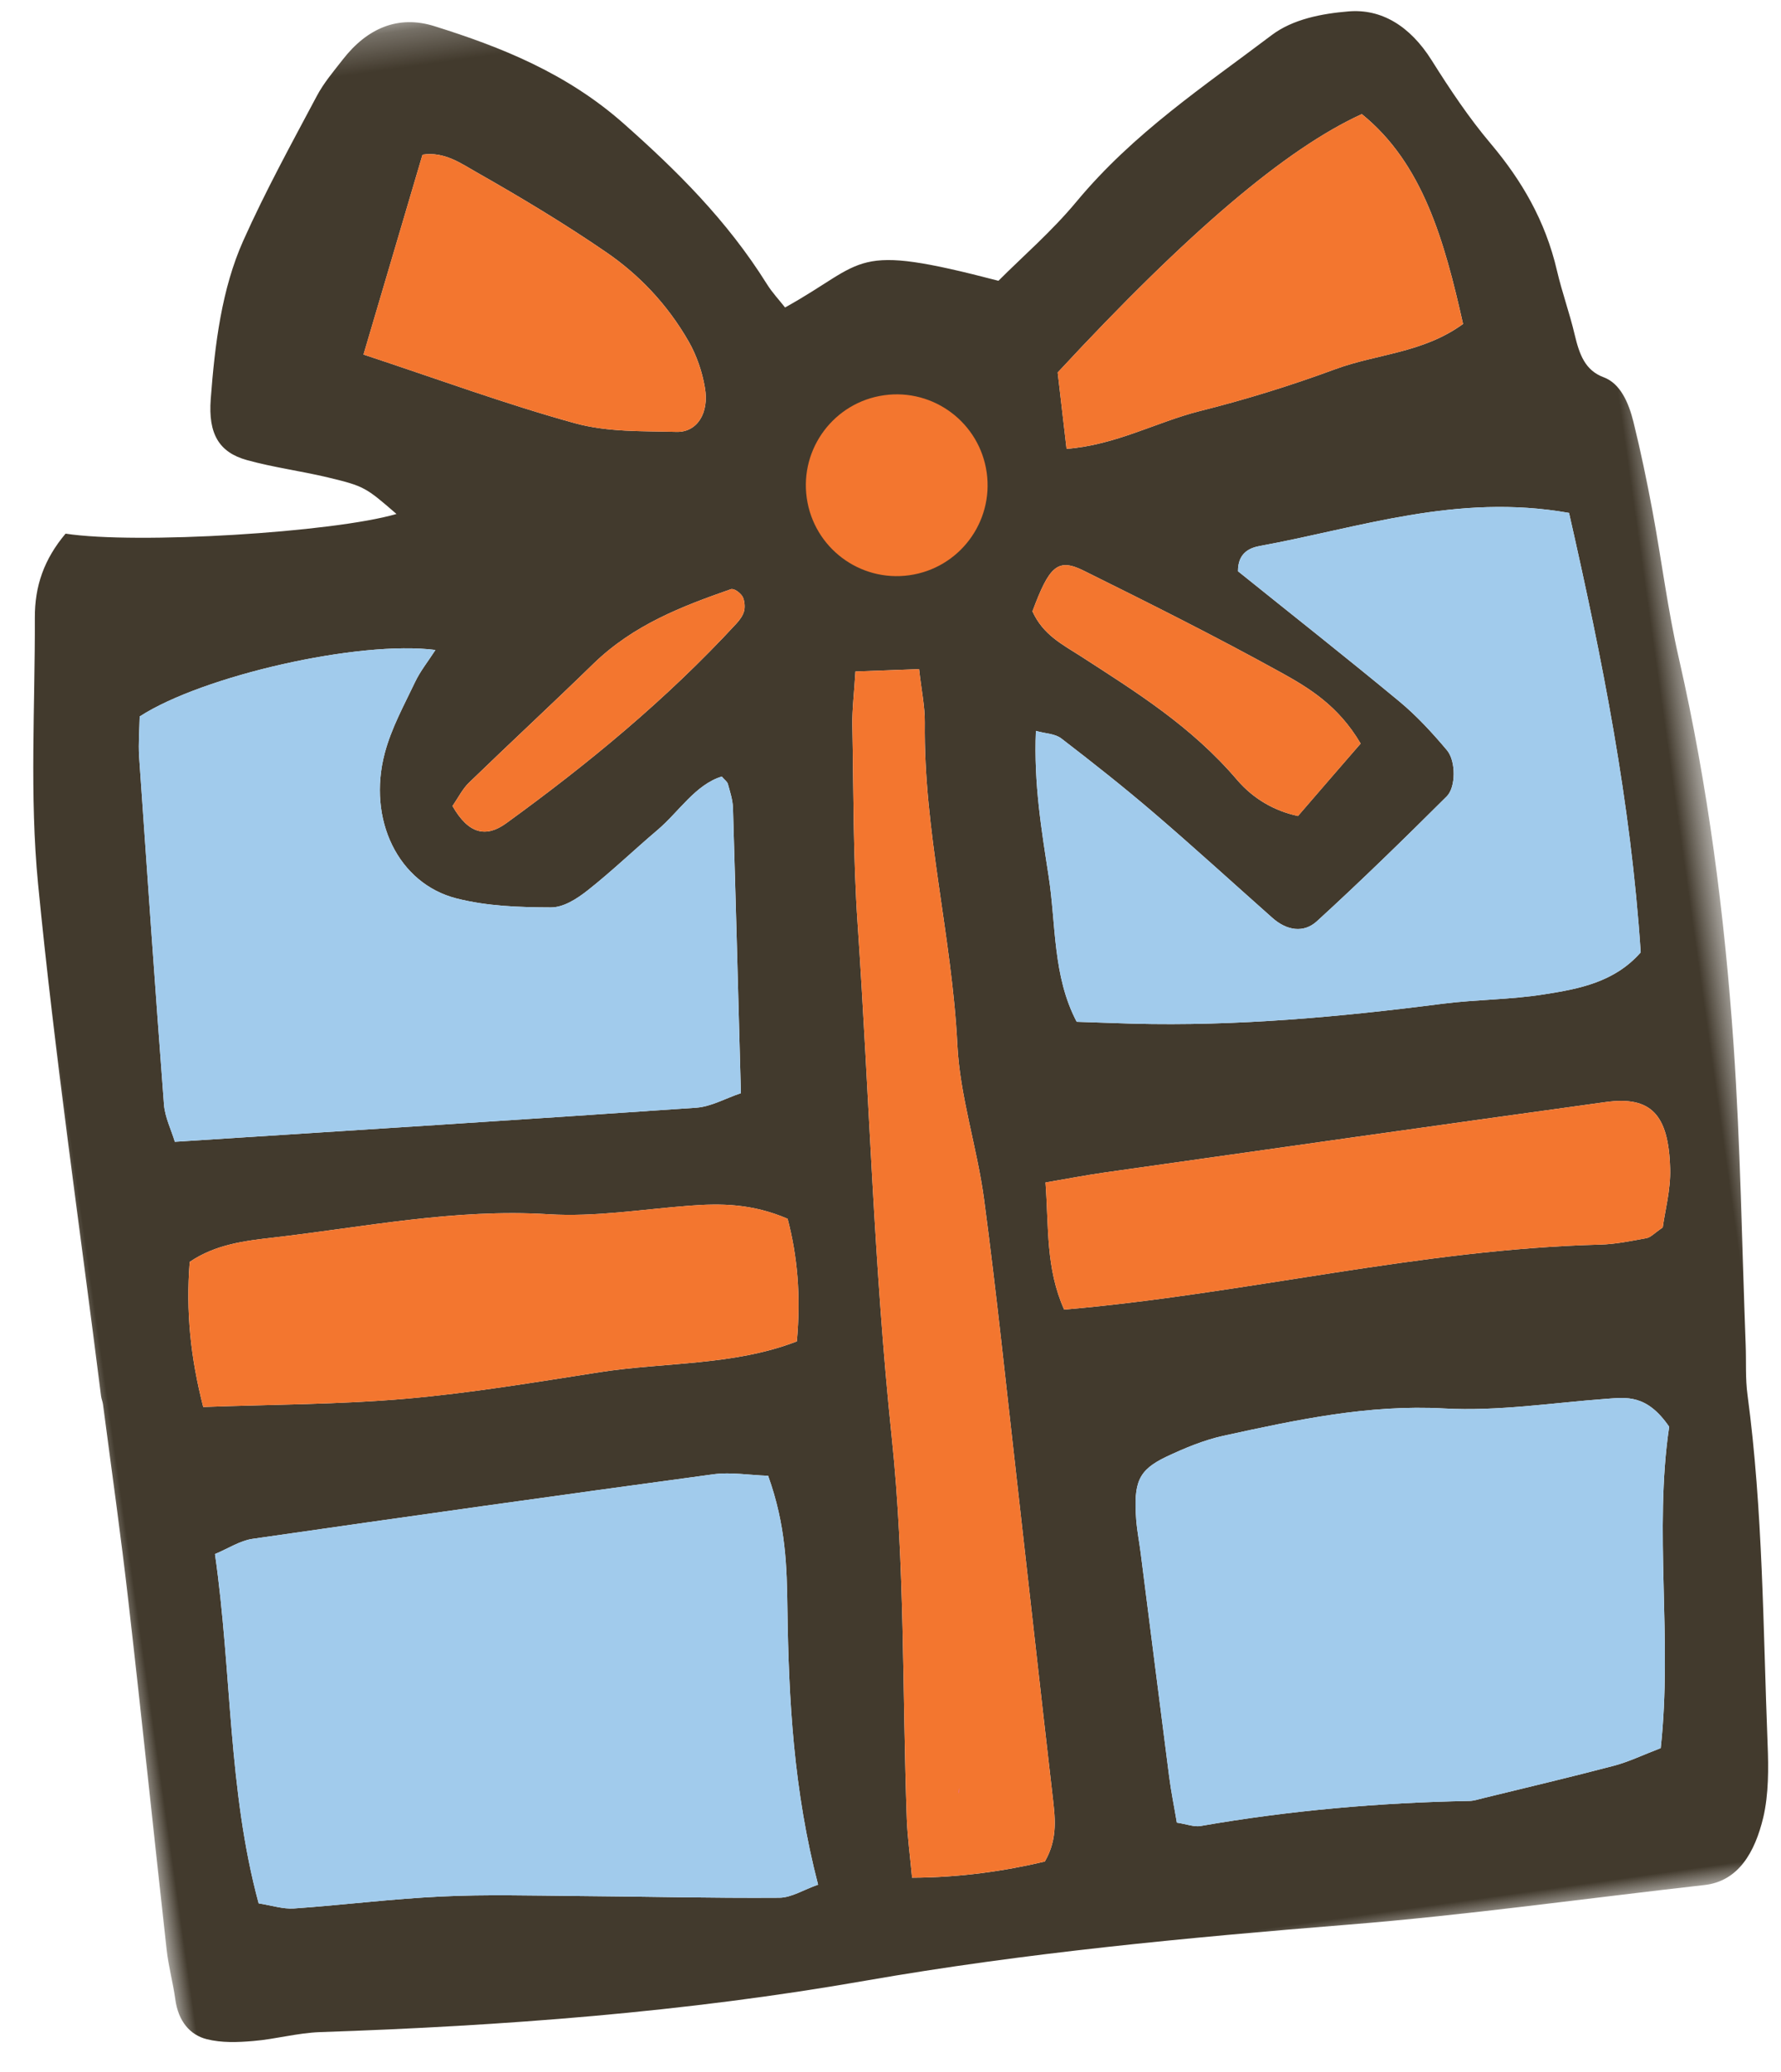
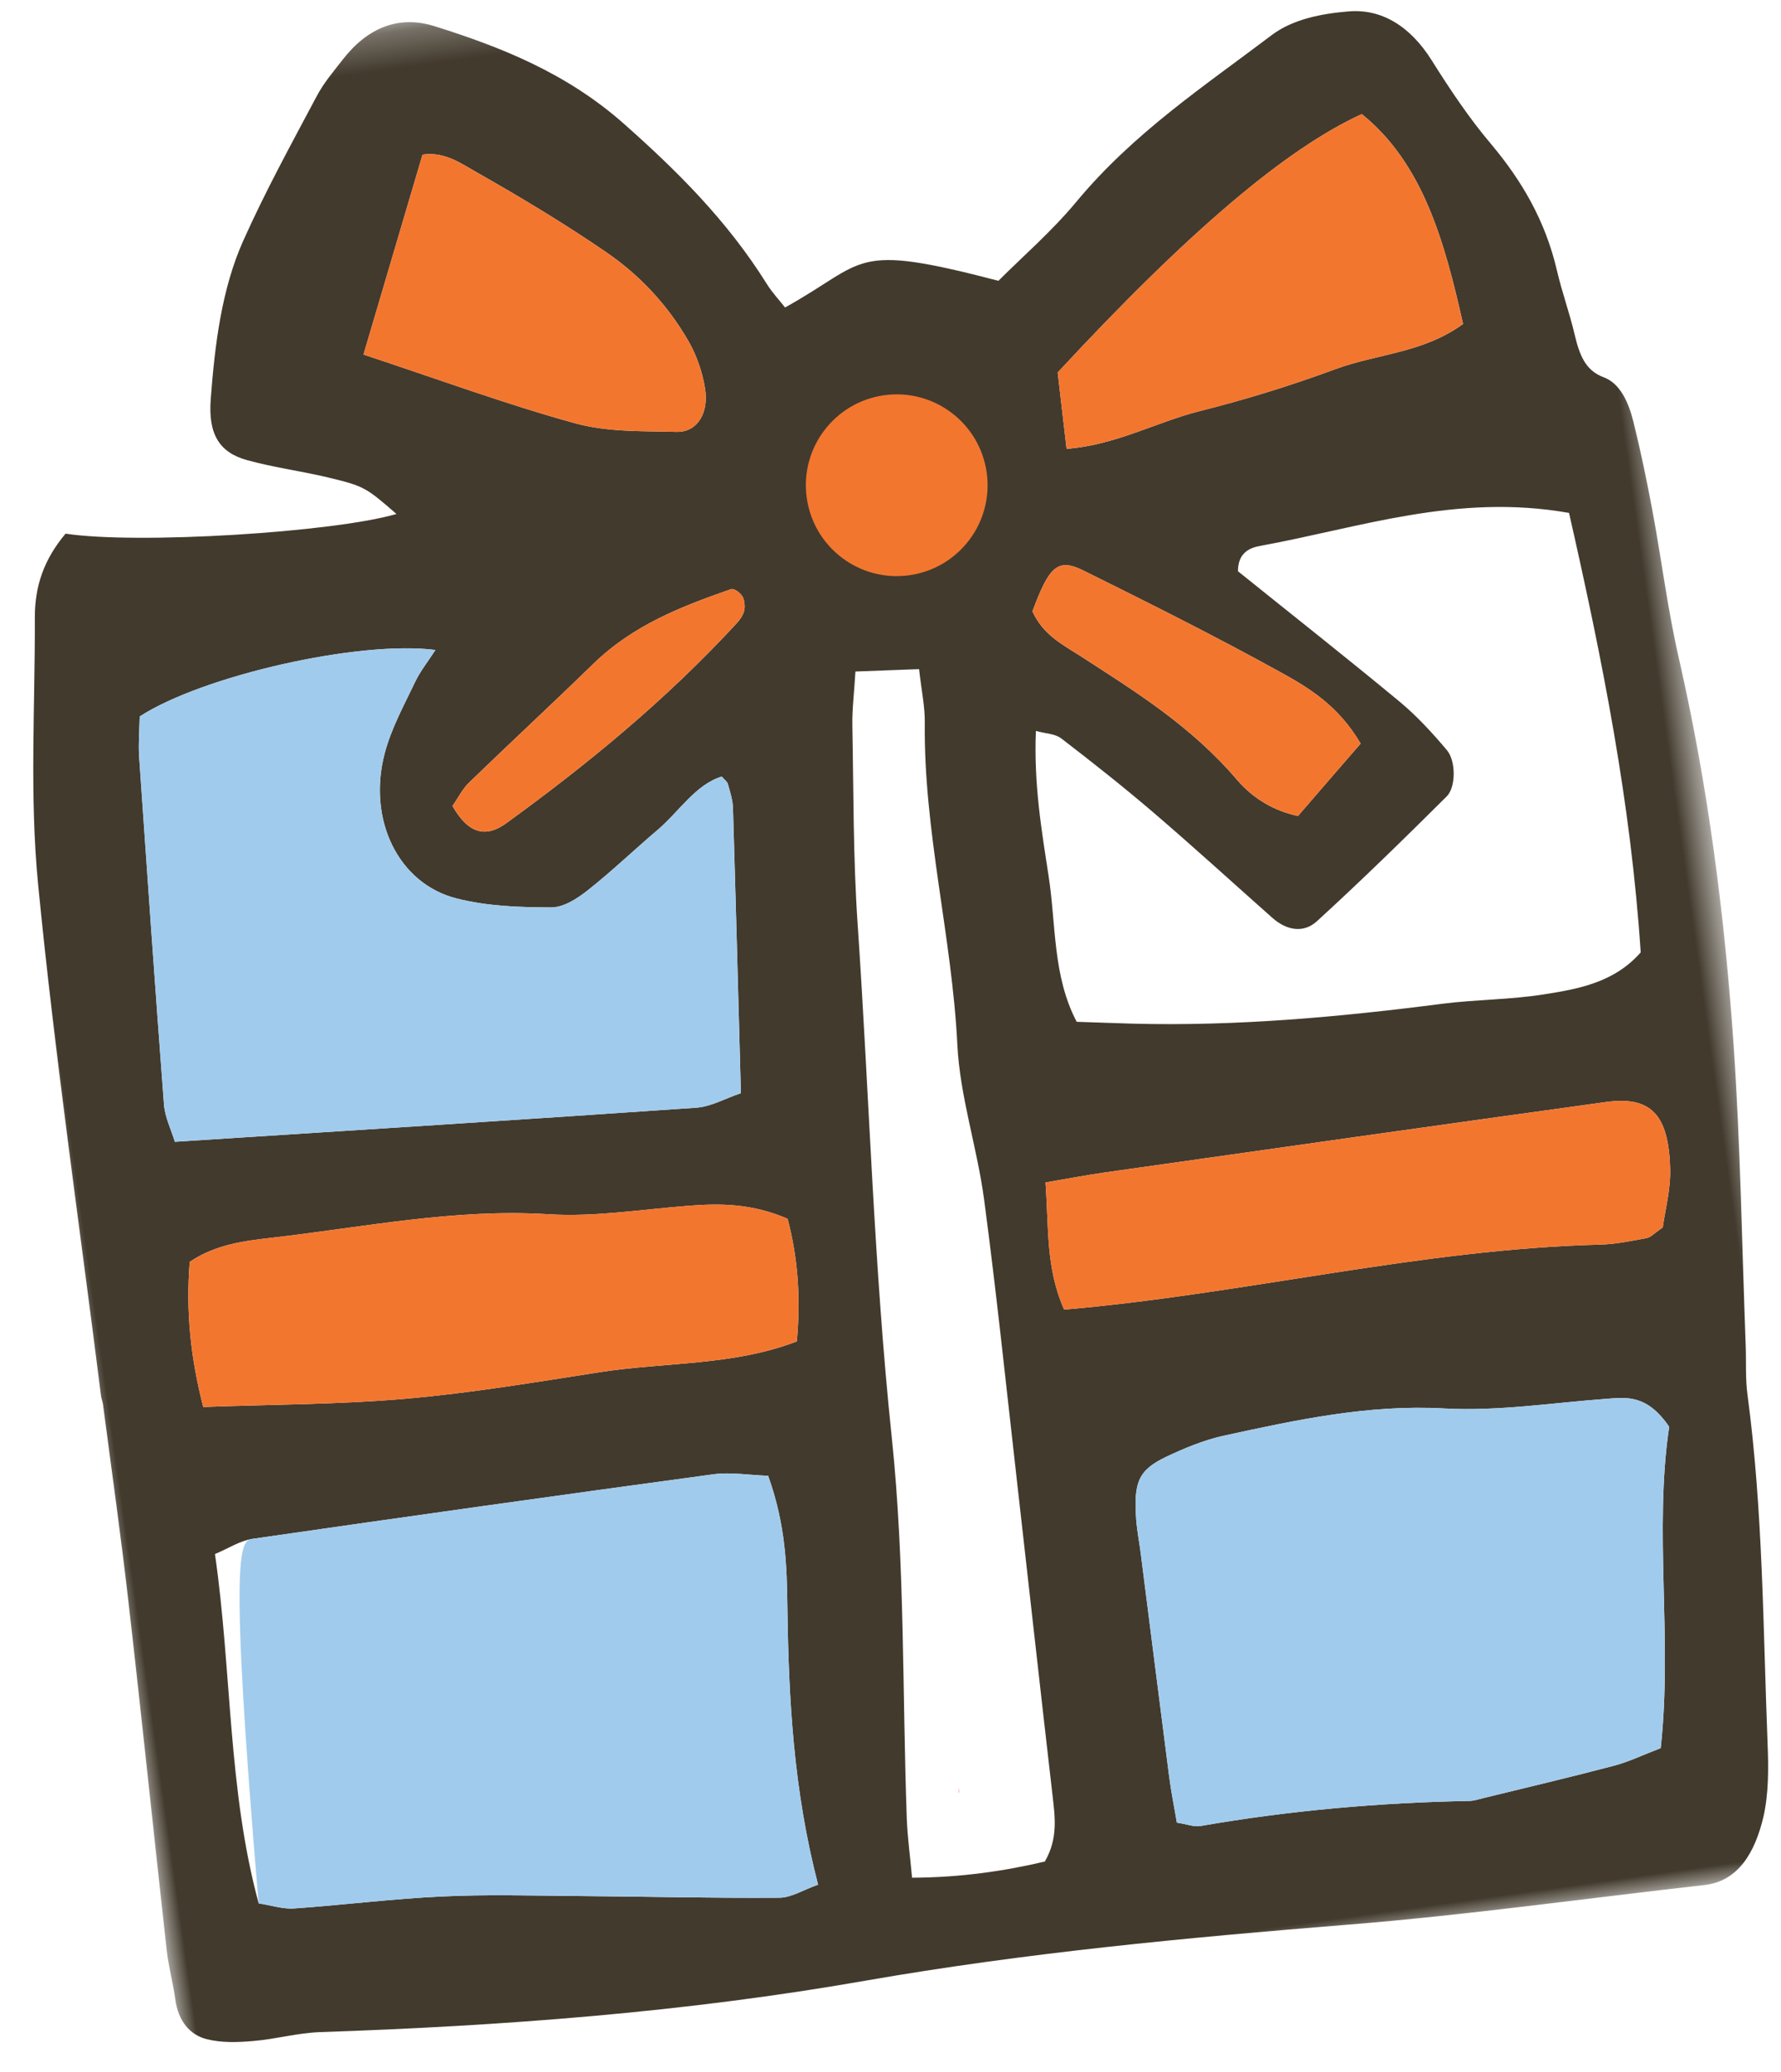
<svg xmlns="http://www.w3.org/2000/svg" xmlns:xlink="http://www.w3.org/1999/xlink" width="49px" height="57px" viewBox="0 0 49 57">
  <title>AC1AC4A2-67EA-4D08-B3C7-6709F6507B71</title>
  <desc>Created with sketchtool.</desc>
  <defs>
    <polygon id="path-1" points="0 0.275 46.361 0.275 46.361 56 0 56" />
  </defs>
  <g id="Homepage" stroke="none" stroke-width="1" fill="none" fill-rule="evenodd">
    <g id="nut-homepage-mobile1" transform="translate(-25, -747)">
      <g id="perks" transform="translate(0, 716)">
        <g id="perk" transform="translate(22, 26)">
          <g id="icon_gift" transform="translate(27.5, 31.5) rotate(-8) translate(-27.5, -31.5) translate(4, 3)">
            <g id="Group-3" transform="translate(0, 0.725)">
              <mask id="mask-2" fill="white">
                <use xlink:href="#path-1" />
              </mask>
              <g id="Clip-2" />
              <path d="M24.543,16.425 C26.007,16.874 26.701,16.415 27.242,14.639 C27.264,14.569 27.282,14.497 27.302,14.423 C27.463,13.779 27.296,13.257 26.807,12.895 C25.73,12.099 24.086,12.754 23.553,14.193 C23.102,15.413 23.31,15.97 24.367,16.362 C24.425,16.382 24.484,16.404 24.543,16.425 M12.169,21.812 C12.501,22.646 12.966,22.806 13.567,22.487 C16.006,21.193 18.387,19.743 20.605,17.927 C20.706,17.843 20.813,17.737 20.865,17.607 C20.907,17.493 20.915,17.308 20.868,17.206 C20.814,17.093 20.669,16.954 20.583,16.972 C19.187,17.251 17.797,17.566 16.548,18.48 C15.274,19.413 13.984,20.31 12.708,21.239 C12.512,21.38 12.355,21.609 12.169,21.812 M28.715,18.73 C28.917,19.419 29.413,19.751 29.865,20.142 C31.225,21.32 32.603,22.464 33.648,24.109 C34.023,24.693 34.555,25.099 35.166,25.321 C35.845,24.726 36.484,24.167 37.15,23.588 C36.686,22.464 35.95,21.87 35.229,21.329 C33.601,20.107 31.935,18.958 30.267,17.818 C29.609,17.368 29.349,17.556 28.715,18.73 M11.473,9.173 C13.415,10.132 15.167,11.073 16.969,11.853 C17.833,12.226 18.783,12.323 19.702,12.478 C20.263,12.573 20.672,12.092 20.647,11.38 C20.636,10.939 20.543,10.47 20.387,10.075 C19.943,8.961 19.274,8.042 18.477,7.315 C17.438,6.364 16.35,5.486 15.251,4.64 C14.857,4.338 14.455,3.948 13.846,3.954 C13.098,5.602 12.346,7.254 11.473,9.173 M30.317,12.32 C30.299,13.032 30.284,13.685 30.267,14.434 C31.626,14.519 32.817,14.048 34.035,13.916 C35.322,13.779 36.613,13.571 37.886,13.294 C39.083,13.032 40.34,13.193 41.547,12.55 C41.357,10.216 41.066,8.022 39.592,6.446 C37.389,7.1 34.402,8.993 30.317,12.32 M43.528,37.927 C43.654,37.481 43.891,36.931 43.955,36.355 C44.125,34.862 43.704,34.294 42.45,34.292 C37.814,34.28 33.181,34.287 28.547,34.292 C28.013,34.293 27.477,34.321 26.884,34.338 C26.803,35.579 26.56,36.677 26.906,37.872 C31.891,38.14 36.833,37.591 41.754,38.153 C42.181,38.202 42.616,38.173 43.046,38.155 C43.162,38.15 43.274,38.052 43.528,37.927 M3.077,37.228 C4.965,37.423 6.798,37.683 8.633,37.779 C10.423,37.874 12.217,37.825 14.007,37.799 C15.837,37.771 17.676,38.139 19.501,37.714 C19.789,36.491 19.843,35.391 19.719,34.339 C18.809,33.786 17.958,33.662 17.09,33.607 C15.796,33.523 14.483,33.559 13.212,33.298 C10.695,32.784 8.162,32.944 5.635,32.882 C4.862,32.862 4.041,32.841 3.264,33.224 C2.966,34.57 2.921,35.829 3.077,37.228 M23.662,19.691 C23.547,20.263 23.428,20.695 23.373,21.136 C23.153,22.948 22.885,24.757 22.755,26.579 C22.417,31.288 21.885,35.97 21.719,40.704 C21.596,44.196 21.03,47.667 20.668,51.148 C20.617,51.658 20.616,52.177 20.587,52.765 C21.899,52.944 23.117,52.939 24.266,52.833 C24.725,52.247 24.714,51.638 24.73,51.027 C24.801,48.132 24.887,45.235 24.964,42.338 C25.032,39.748 25.127,37.157 25.146,34.567 C25.156,33.126 24.881,31.663 25.01,30.247 C25.277,27.282 24.906,24.296 25.356,21.347 C25.422,20.913 25.388,20.46 25.405,19.87 C24.781,19.806 24.26,19.753 23.662,19.691 M43.711,18.103 C40.73,17.132 37.942,17.706 35.171,17.819 C34.896,17.829 34.538,17.908 34.468,18.425 C35.768,19.81 37.082,21.181 38.369,22.592 C38.777,23.04 39.141,23.564 39.477,24.101 C39.682,24.431 39.579,25.144 39.293,25.357 C37.967,26.351 36.633,27.333 35.275,28.263 C34.876,28.535 34.424,28.407 34.074,27.993 C33.134,26.89 32.208,25.77 31.254,24.688 C30.529,23.866 29.777,23.079 29.019,22.307 C28.86,22.144 28.613,22.116 28.351,22 C28.087,23.441 28.126,24.734 28.142,26.015 C28.16,27.358 27.868,28.74 28.349,30.08 C28.893,30.174 29.38,30.263 29.866,30.345 C32.694,30.818 35.538,30.957 38.392,30.989 C39.321,31.002 40.251,31.139 41.179,31.122 C42.156,31.108 43.151,31.064 43.981,30.349 C44.287,26.218 44.057,22.217 43.711,18.103 M42.941,43.38 C42.456,42.405 41.89,42.415 41.328,42.378 C39.845,42.28 38.339,42.307 36.88,42.02 C34.834,41.616 32.802,41.765 30.762,41.919 C30.211,41.962 29.656,42.106 29.117,42.274 C28.316,42.53 28.133,42.835 28.064,43.88 C28.045,44.184 28.063,44.489 28.059,44.796 C28.033,46.859 28.002,48.919 27.979,50.982 C27.973,51.413 28.001,51.847 28.012,52.279 C28.287,52.362 28.468,52.468 28.646,52.461 C31.126,52.38 33.599,52.508 36.067,52.808 C36.187,52.822 36.314,52.8 36.438,52.786 C37.673,52.661 38.91,52.548 40.143,52.402 C40.563,52.351 40.978,52.217 41.48,52.102 C42.219,49.2 42.122,46.152 42.941,43.38 M19.617,22.04 C18.87,22.16 18.317,22.835 17.668,23.247 C16.95,23.701 16.254,24.204 15.527,24.628 C15.201,24.818 14.807,25 14.464,24.951 C13.607,24.828 12.736,24.677 11.923,24.344 C10.396,23.718 9.793,21.857 10.525,20.114 C10.805,19.45 11.238,18.878 11.625,18.29 C11.808,18.014 12.044,17.794 12.302,17.496 C10.262,16.935 5.862,17.304 3.989,18.175 C3.935,18.52 3.85,18.889 3.82,19.265 C3.594,22.455 3.37,25.647 3.165,28.841 C3.144,29.193 3.268,29.558 3.319,29.896 C8.162,30.262 12.91,30.627 17.659,30.964 C18.065,30.991 18.479,30.823 18.927,30.739 C19.23,28.058 19.522,25.495 19.804,22.931 C19.826,22.716 19.785,22.486 19.757,22.269 C19.749,22.2 19.686,22.148 19.617,22.04 M18.204,41.265 C17.68,41.173 17.199,41.017 16.72,41.015 C12.45,40.994 8.182,40.993 3.913,41.009 C3.569,41.011 3.226,41.176 2.834,41.279 C2.843,44.573 2.282,47.745 2.687,50.962 C3.041,51.071 3.331,51.214 3.626,51.236 C4.981,51.331 6.342,51.349 7.696,51.475 C8.927,51.588 10.15,51.796 11.373,51.978 C13.214,52.251 15.049,52.556 16.892,52.802 C17.224,52.847 17.578,52.679 18,52.595 C17.693,49.939 17.906,47.447 18.221,44.958 C18.363,43.831 18.502,42.696 18.204,41.265 M2.67,12.911 C4.564,13.48 9.974,13.904 11.761,13.642 C11.026,12.8 10.993,12.762 10.027,12.382 C9.318,12.104 8.589,11.904 7.891,11.601 C7.167,11.286 6.934,10.745 7.14,9.802 C7.464,8.318 7.86,6.845 8.631,5.614 C9.428,4.343 10.315,3.157 11.187,1.956 C11.432,1.617 11.742,1.345 12.034,1.061 C12.827,0.29 13.724,0.054 14.659,0.498 C16.396,1.322 18.086,2.284 19.451,3.884 C20.702,5.351 21.888,6.902 22.731,8.794 C22.846,9.054 23.009,9.28 23.138,9.505 C25.589,8.566 25.158,7.973 29.054,9.595 C29.808,9.025 30.691,8.458 31.483,7.738 C33.307,6.08 35.402,5.084 37.434,3.952 C38.079,3.592 38.894,3.556 39.619,3.597 C40.522,3.646 41.241,4.22 41.703,5.251 C42.089,6.113 42.502,6.968 42.99,7.742 C43.689,8.856 44.184,10.043 44.31,11.458 C44.364,12.065 44.492,12.66 44.547,13.267 C44.6,13.823 44.69,14.28 45.176,14.542 C45.605,14.775 45.757,15.327 45.814,15.867 C45.9,16.696 45.954,17.533 45.992,18.368 C46.053,19.741 46.029,21.124 46.147,22.488 C46.452,26.075 46.411,29.665 46.156,33.248 C45.96,35.989 45.618,38.714 45.338,41.445 C45.292,41.902 45.199,42.355 45.197,42.81 C45.175,46.034 44.73,49.208 44.408,52.396 C44.342,53.07 44.243,53.778 44.01,54.38 C43.647,55.302 43.087,56.027 42.143,55.999 C38.859,55.908 35.572,55.909 32.295,55.714 C27.834,55.449 23.379,55.243 18.91,55.392 C13.884,55.562 8.869,55.236 3.864,54.704 C3.252,54.64 2.628,54.726 2.014,54.691 C1.587,54.668 1.147,54.624 0.75,54.462 C0.32,54.286 0.043,53.874 0.048,53.251 C0.049,52.793 -0.011,52.333 0.002,51.878 C0.094,48.673 0.212,45.47 0.293,42.266 C0.342,40.435 0.338,38.602 0.356,36.771 C0.356,36.695 0.335,36.618 0.335,36.542 C0.404,31.808 0.379,27.068 0.58,22.341 C0.684,19.91 1.179,17.503 1.51,15.089 C1.627,14.223 1.984,13.527 2.67,12.911" id="Fill-1" fill="#423A2D" mask="url(#mask-2)" />
            </g>
-             <path d="M18.204,41.99 C18.502,43.422 18.363,44.556 18.221,45.683 C17.906,48.173 17.693,50.664 18,53.32 C17.578,53.404 17.224,53.572 16.892,53.527 C15.049,53.281 13.214,52.976 11.373,52.703 C10.15,52.521 8.927,52.313 7.696,52.2 C6.342,52.074 4.981,52.056 3.626,51.961 C3.331,51.939 3.041,51.797 2.686,51.687 C2.282,48.47 2.843,45.299 2.834,42.005 C3.225,41.901 3.569,41.736 3.913,41.734 C8.182,41.719 12.45,41.719 16.72,41.74 C17.199,41.742 17.68,41.898 18.204,41.99" id="Fill-4" fill="#A1CBEC" />
+             <path d="M18.204,41.99 C18.502,43.422 18.363,44.556 18.221,45.683 C17.906,48.173 17.693,50.664 18,53.32 C17.578,53.404 17.224,53.572 16.892,53.527 C15.049,53.281 13.214,52.976 11.373,52.703 C10.15,52.521 8.927,52.313 7.696,52.2 C6.342,52.074 4.981,52.056 3.626,51.961 C3.331,51.939 3.041,51.797 2.686,51.687 C3.225,41.901 3.569,41.736 3.913,41.734 C8.182,41.719 12.45,41.719 16.72,41.74 C17.199,41.742 17.68,41.898 18.204,41.99" id="Fill-4" fill="#A1CBEC" />
            <path d="M19.617,22.765 C19.685,22.872 19.749,22.925 19.757,22.994 C19.785,23.21 19.826,23.441 19.804,23.656 C19.521,26.22 19.229,28.783 18.927,31.464 C18.478,31.548 18.065,31.716 17.659,31.689 C12.91,31.352 8.162,30.987 3.319,30.62 C3.267,30.283 3.143,29.917 3.165,29.566 C3.37,26.371 3.594,23.18 3.82,19.99 C3.849,19.614 3.934,19.244 3.989,18.9 C5.862,18.029 10.262,17.66 12.302,18.221 C12.044,18.519 11.807,18.739 11.625,19.015 C11.238,19.603 10.804,20.175 10.525,20.839 C9.793,22.581 10.395,24.443 11.923,25.069 C12.736,25.402 13.607,25.553 14.464,25.676 C14.806,25.725 15.201,25.542 15.527,25.353 C16.254,24.929 16.95,24.426 17.668,23.972 C18.317,23.56 18.87,22.885 19.617,22.765" id="Fill-6" fill="#A1CBEC" />
            <path d="M42.941,44.105 C42.122,46.876 42.218,49.925 41.479,52.827 C40.977,52.942 40.562,53.076 40.142,53.126 C38.91,53.273 37.672,53.386 36.437,53.511 C36.313,53.525 36.186,53.547 36.067,53.533 C33.598,53.233 31.126,53.105 28.645,53.186 C28.467,53.193 28.287,53.086 28.011,53.003 C28.001,52.572 27.972,52.138 27.978,51.707 C28.002,49.644 28.033,47.584 28.058,45.521 C28.062,45.214 28.045,44.909 28.063,44.605 C28.132,43.56 28.316,43.255 29.117,42.999 C29.656,42.831 30.211,42.687 30.761,42.644 C32.801,42.49 34.834,42.341 36.879,42.745 C38.338,43.032 39.844,43.005 41.328,43.103 C41.889,43.14 42.456,43.13 42.941,44.105" id="Fill-8" fill="#A1CBEC" />
-             <path d="M43.711,18.828 C44.057,22.942 44.287,26.942 43.982,31.073 C43.151,31.788 42.156,31.832 41.179,31.848 C40.251,31.863 39.321,31.727 38.392,31.715 C35.538,31.681 32.694,31.543 29.866,31.07 C29.38,30.988 28.893,30.898 28.349,30.805 C27.868,29.465 28.16,28.082 28.142,26.739 C28.126,25.459 28.087,24.166 28.351,22.724 C28.613,22.841 28.86,22.869 29.019,23.032 C29.777,23.805 30.529,24.591 31.254,25.413 C32.208,26.494 33.134,27.614 34.074,28.718 C34.424,29.133 34.876,29.261 35.275,28.988 C36.633,28.058 37.967,27.076 39.293,26.081 C39.579,25.869 39.682,25.155 39.477,24.826 C39.141,24.288 38.777,23.765 38.369,23.317 C37.082,21.905 35.768,20.535 34.468,19.149 C34.538,18.634 34.896,18.555 35.171,18.544 C37.942,18.431 40.731,17.857 43.711,18.828" id="Fill-10" fill="#A1CBEC" />
-             <path d="M23.662,20.415 C24.26,20.477 24.781,20.53 25.405,20.595 C25.388,21.185 25.422,21.638 25.356,22.071 C24.906,25.02 25.277,28.007 25.01,30.972 C24.881,32.388 25.156,33.851 25.145,35.291 C25.127,37.882 25.032,40.473 24.964,43.062 C24.887,45.959 24.801,48.856 24.73,51.751 C24.714,52.362 24.724,52.972 24.266,53.558 C23.117,53.663 21.899,53.668 20.587,53.489 C20.616,52.901 20.617,52.383 20.668,51.872 C21.03,48.392 21.596,44.92 21.719,41.429 C21.885,36.694 22.417,32.013 22.755,27.304 C22.885,25.481 23.153,23.673 23.373,21.86 C23.428,21.419 23.547,20.987 23.662,20.415" id="Fill-12" fill="#F3762F" />
            <path d="M3.077,37.953 C2.921,36.554 2.966,35.294 3.264,33.949 C4.041,33.566 4.862,33.587 5.635,33.606 C8.162,33.669 10.695,33.51 13.212,34.023 C14.483,34.283 15.796,34.248 17.09,34.331 C17.958,34.388 18.808,34.511 19.719,35.063 C19.843,36.115 19.789,37.217 19.501,38.438 C17.676,38.864 15.837,38.495 14.007,38.523 C12.217,38.55 10.423,38.599 8.633,38.505 C6.798,38.407 4.965,38.148 3.077,37.953" id="Fill-14" fill="#F3762F" />
            <path d="M43.528,38.652 C43.274,38.777 43.162,38.875 43.046,38.881 C42.616,38.898 42.18,38.927 41.754,38.878 C36.833,38.316 31.89,38.865 26.906,38.597 C26.559,37.402 26.802,36.304 26.883,35.063 C27.476,35.046 28.012,35.018 28.547,35.017 C33.18,35.012 37.813,35.006 42.45,35.017 C43.704,35.019 44.125,35.588 43.955,37.08 C43.89,37.656 43.654,38.206 43.528,38.652" id="Fill-16" fill="#F3762F" />
            <path d="M30.317,13.044 C34.402,9.718 37.388,7.824 39.591,7.171 C41.066,8.746 41.357,10.94 41.546,13.274 C40.339,13.917 39.083,13.757 37.885,14.019 C36.613,14.296 35.322,14.504 34.035,14.641 C32.817,14.773 31.626,15.243 30.266,15.158 C30.284,14.409 30.298,13.757 30.317,13.044" id="Fill-18" fill="#F3762F" />
            <circle id="Oval" fill="#F3762F" cx="25.5" cy="15.5" r="2.5" />
            <path d="M11.472,9.898 C12.345,7.979 13.097,6.327 13.845,4.679 C14.454,4.673 14.857,5.063 15.25,5.365 C16.349,6.21 17.437,7.089 18.476,8.04 C19.274,8.767 19.943,9.686 20.386,10.8 C20.542,11.195 20.635,11.664 20.647,12.105 C20.671,12.817 20.262,13.298 19.701,13.203 C18.783,13.048 17.832,12.951 16.968,12.578 C15.166,11.798 13.414,10.857 11.472,9.898" id="Fill-20" fill="#F3762F" />
            <path d="M28.715,19.454 C29.349,18.28 29.61,18.093 30.267,18.543 C31.935,19.683 33.601,20.831 35.229,22.055 C35.95,22.596 36.686,23.189 37.151,24.312 C36.485,24.892 35.845,25.451 35.166,26.047 C34.555,25.823 34.024,25.418 33.649,24.834 C32.603,23.189 31.225,22.044 29.865,20.866 C29.413,20.476 28.917,20.143 28.715,19.454" id="Fill-22" fill="#F3762F" />
            <path d="M12.169,22.537 C12.356,22.334 12.512,22.105 12.708,21.965 C13.984,21.035 15.274,20.139 16.548,19.204 C17.797,18.291 19.187,17.976 20.583,17.697 C20.669,17.68 20.814,17.817 20.868,17.931 C20.915,18.032 20.907,18.218 20.865,18.331 C20.813,18.462 20.706,18.567 20.605,18.651 C18.387,20.468 16.006,21.918 13.567,23.212 C12.966,23.53 12.501,23.37 12.169,22.537" id="Fill-24" fill="#F3762F" />
            <path d="M22.21,51.228 C22.154,51.395 22.193,51.423 22.21,51.228" id="Fill-64" fill="#EF69A7" />
          </g>
        </g>
      </g>
    </g>
  </g>
</svg>